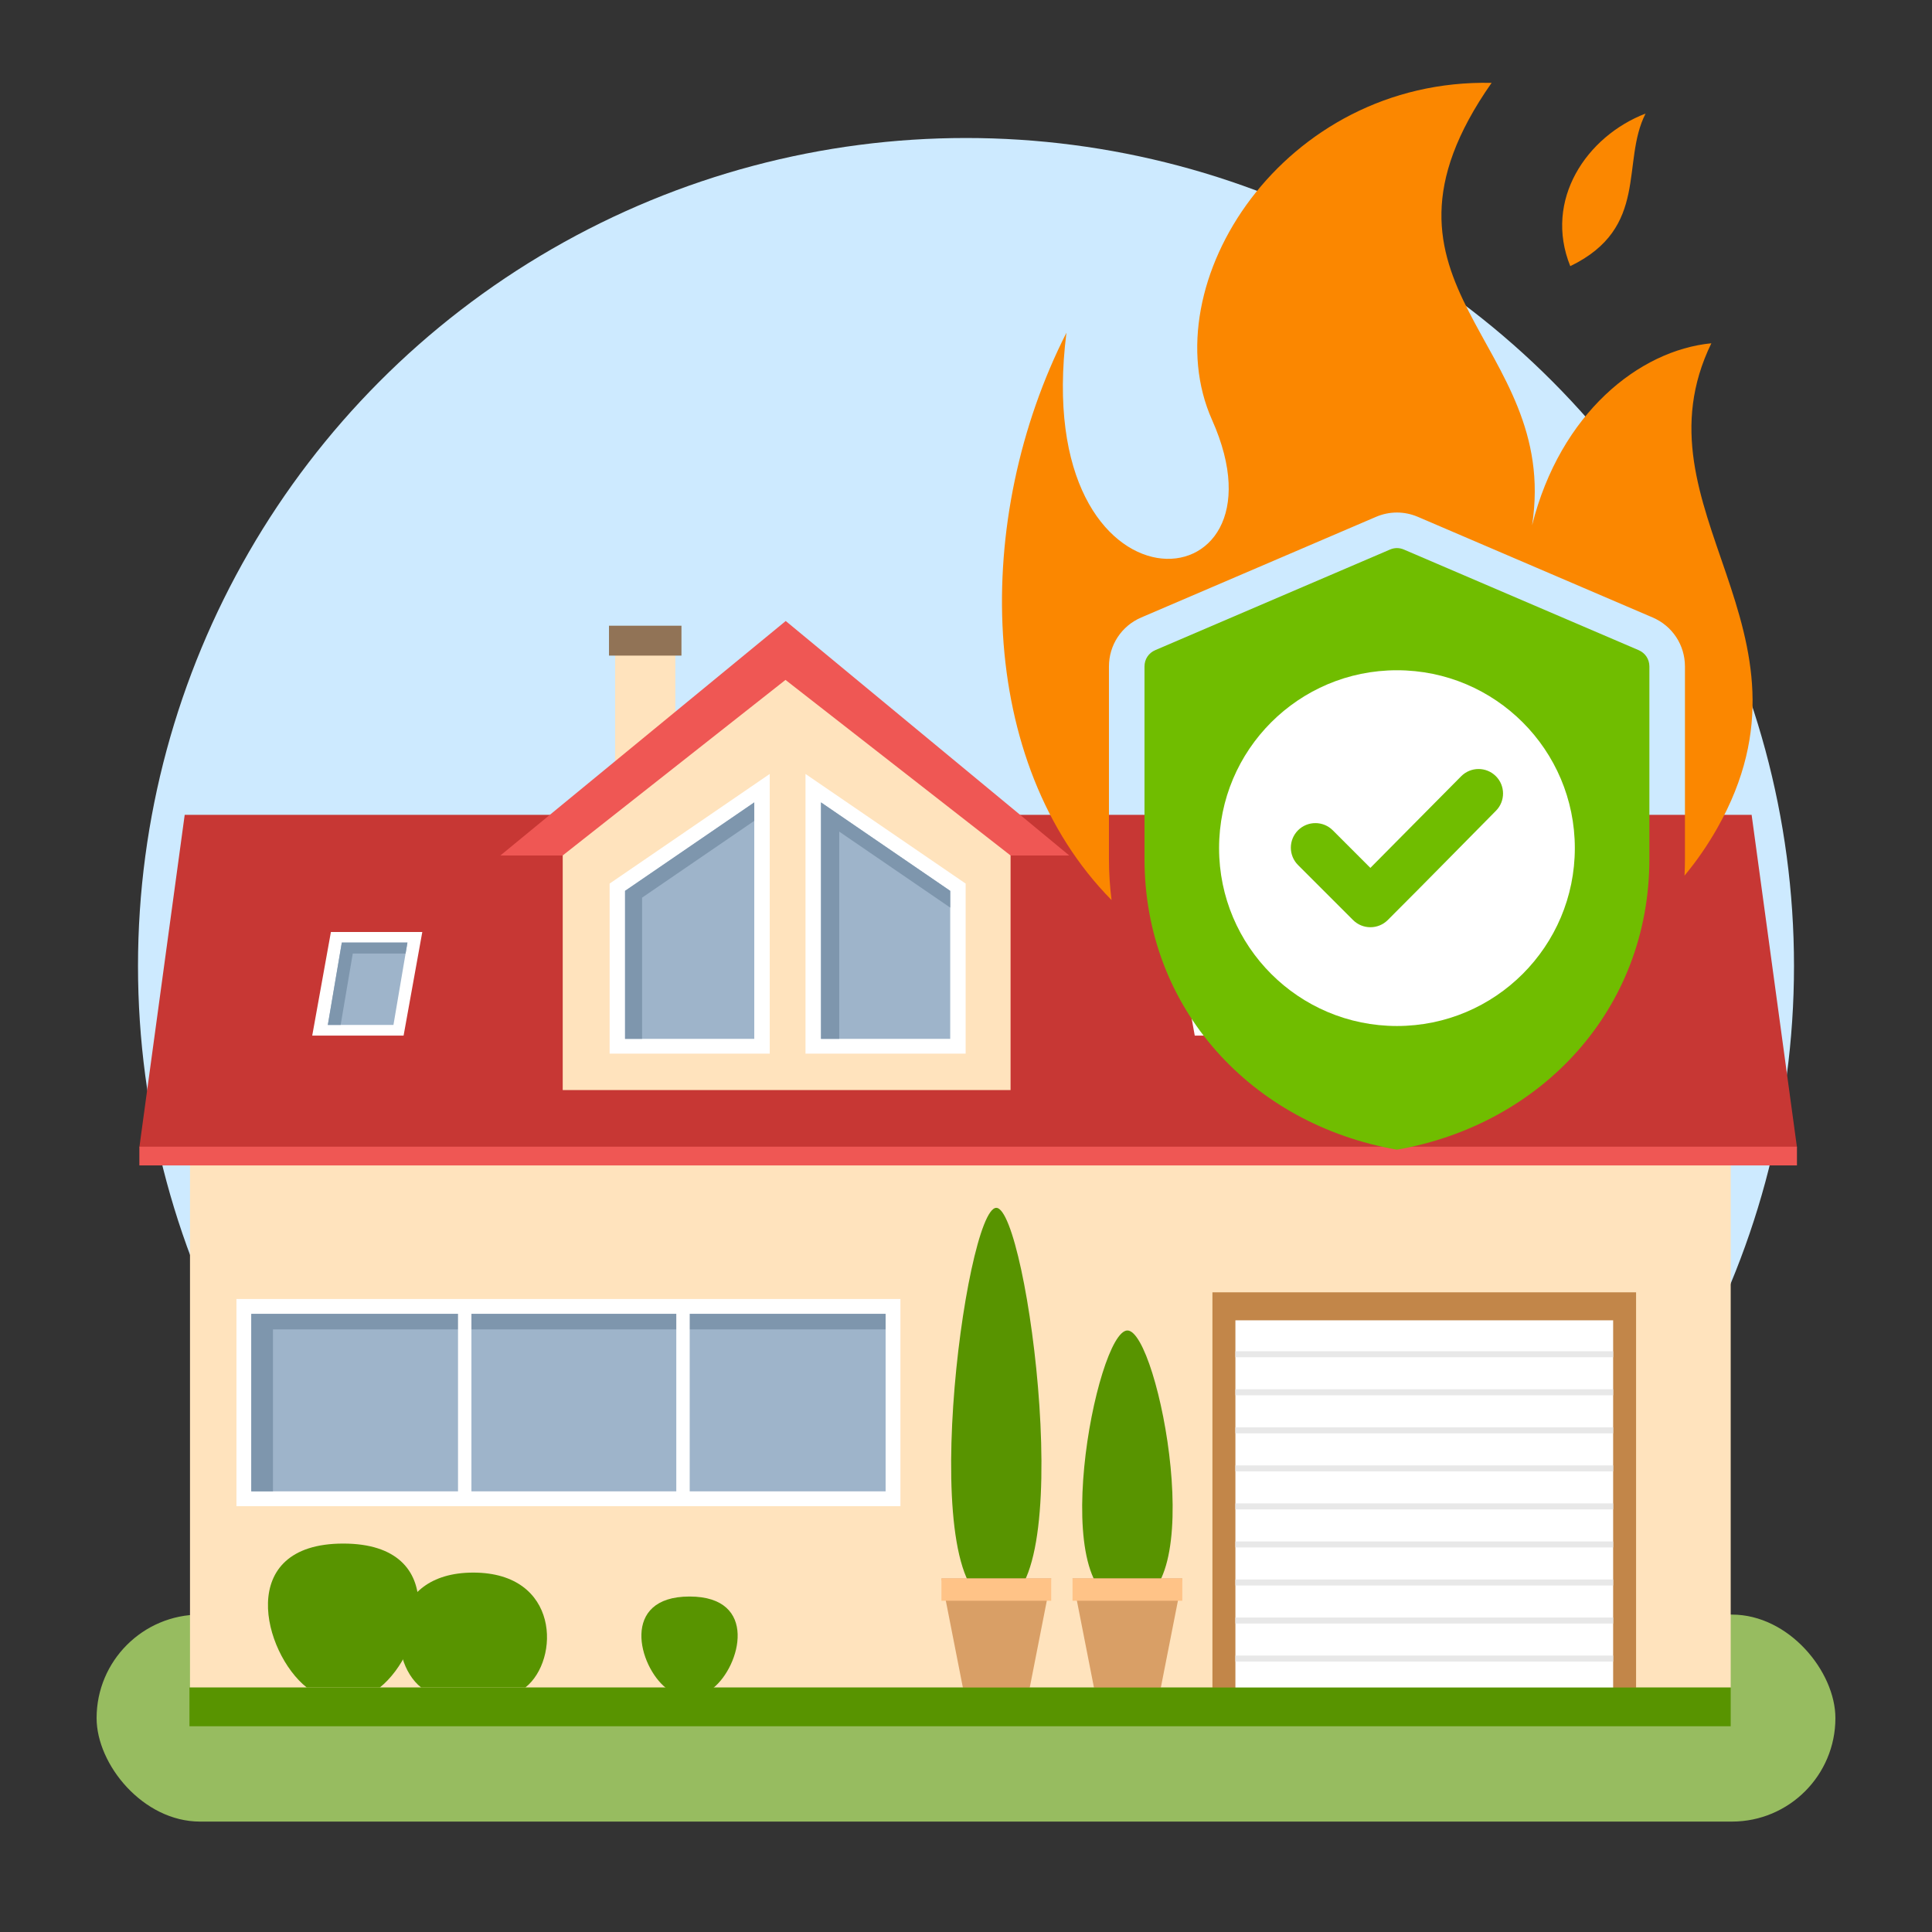
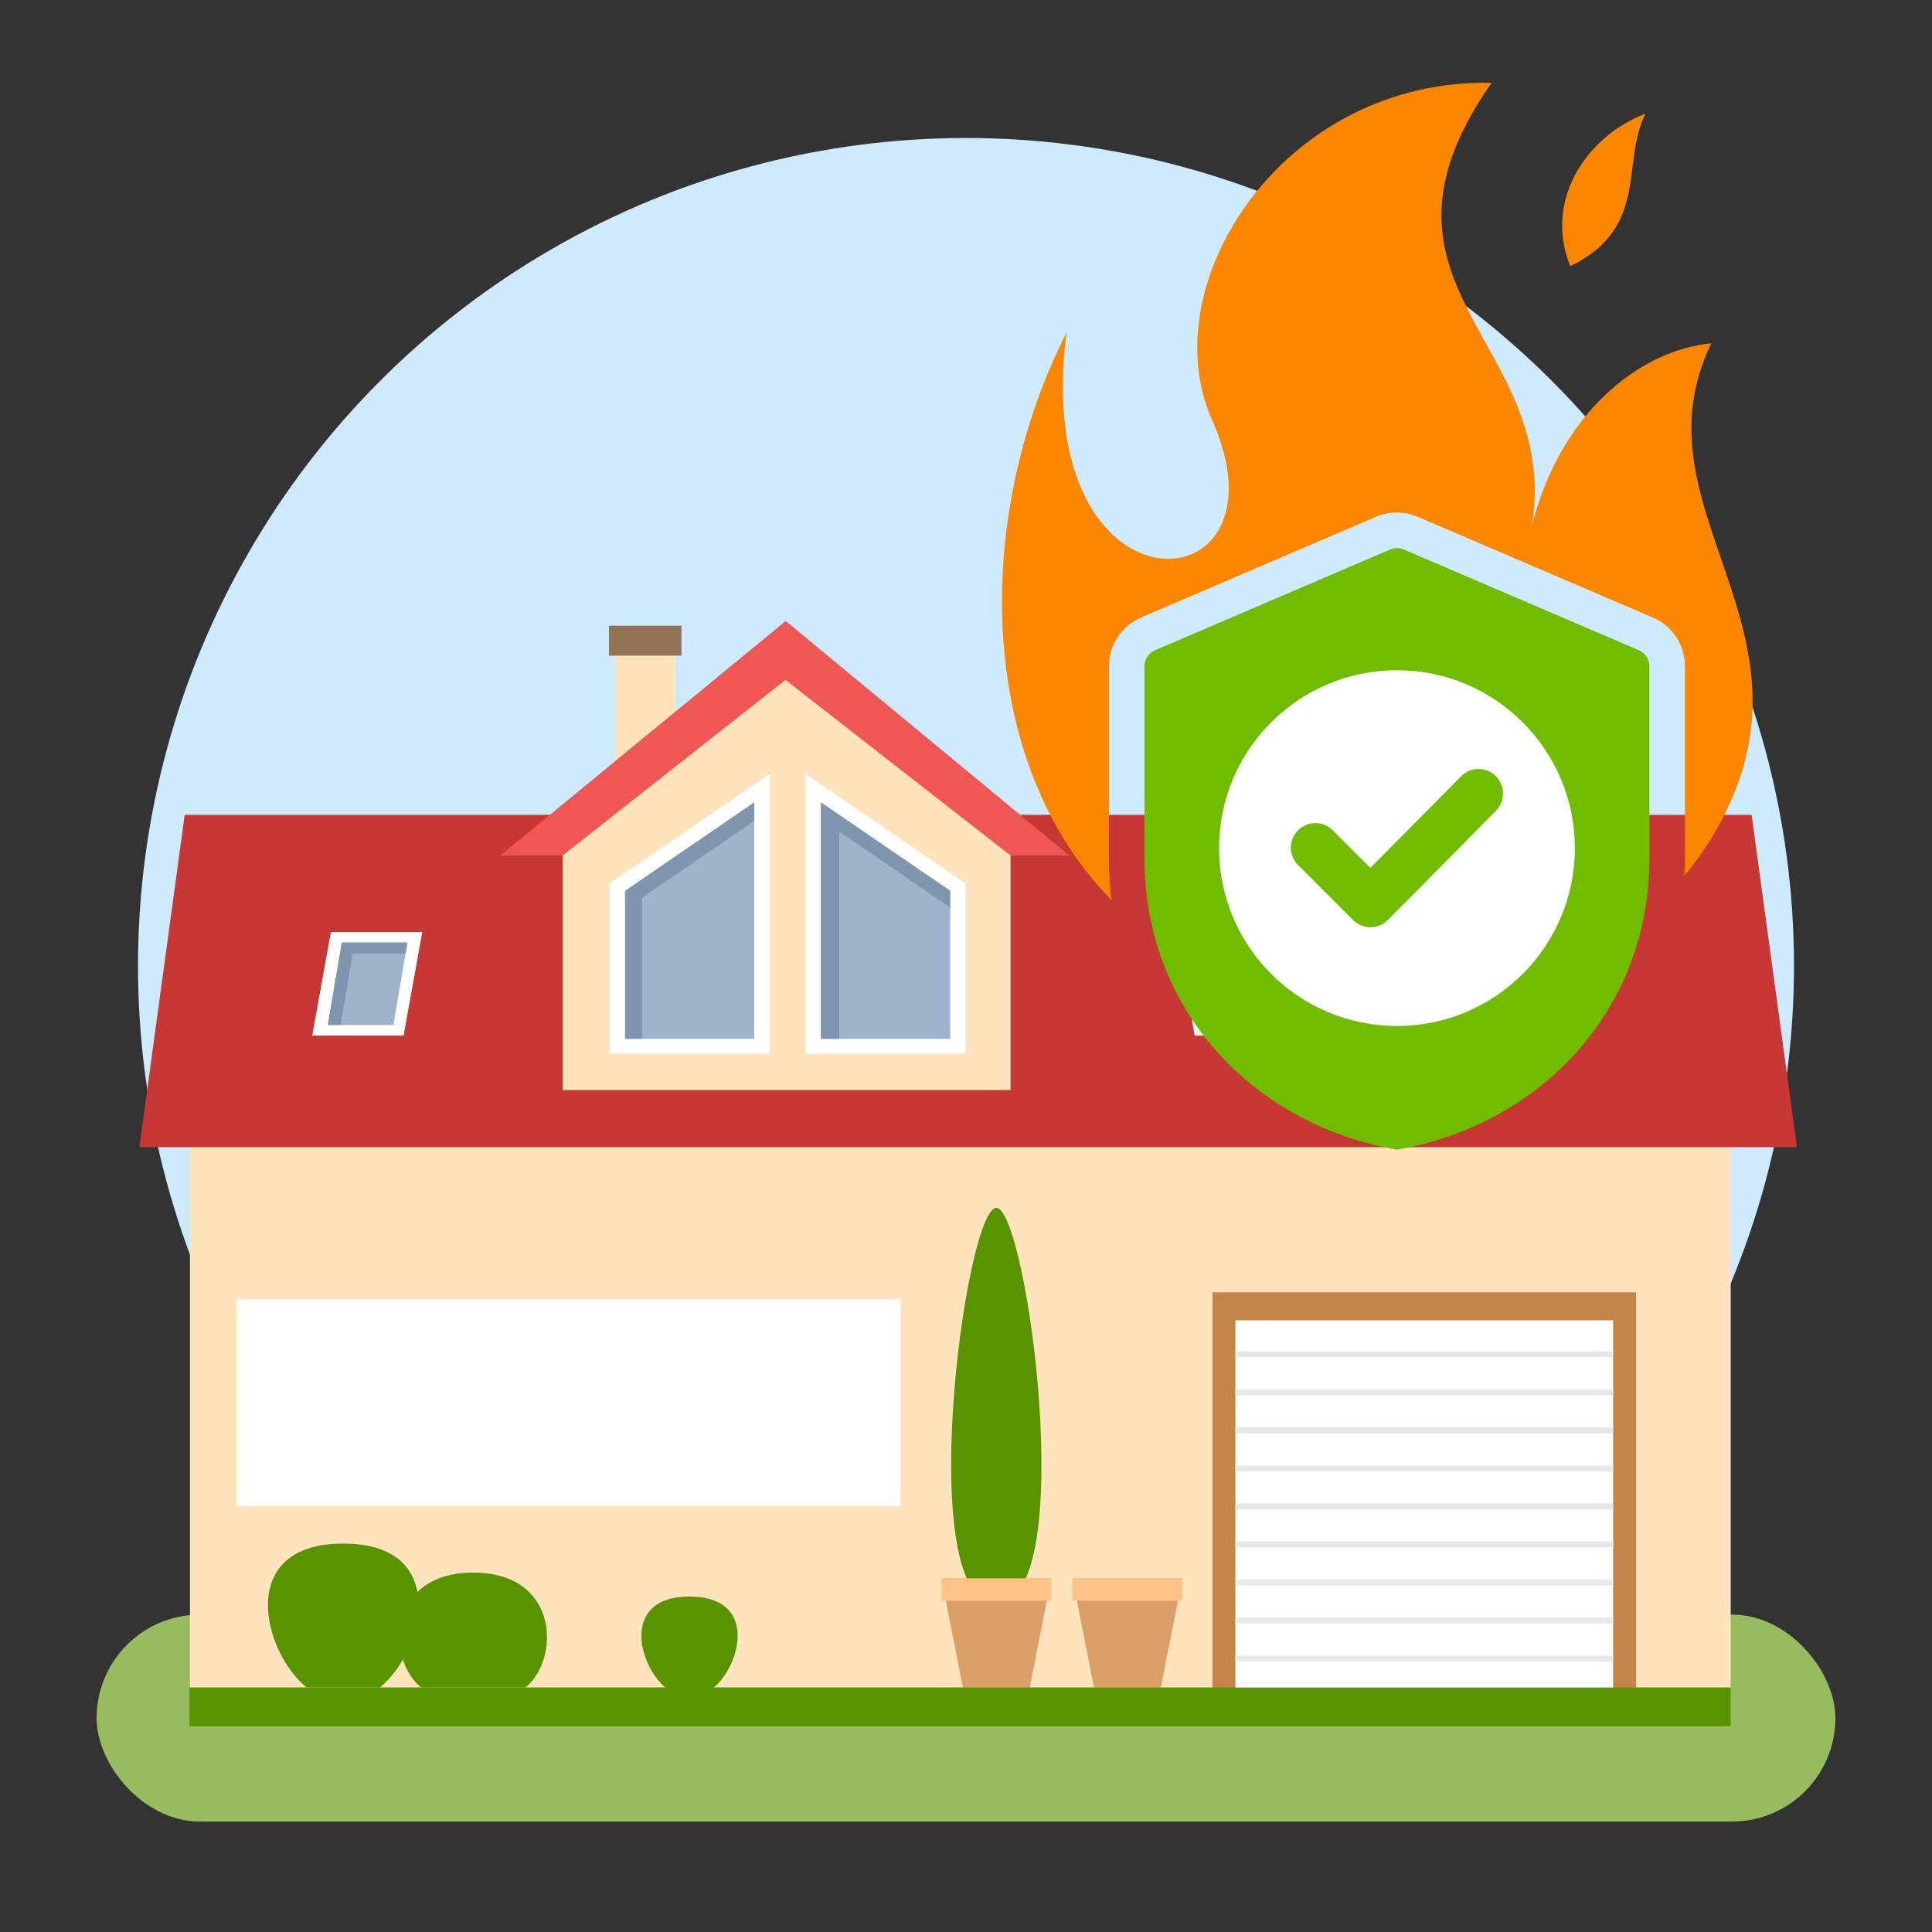
<svg xmlns="http://www.w3.org/2000/svg" width="100" height="100" viewBox="0 0 100 100" fill="none">
  <rect x="0" y="0" width="100" height="100" fill="#333333" stroke="none" />
  <circle cx="50" cy="50" r="42.857" fill="#CDEAFF" />
  <rect x="5" y="83.571" width="90" height="10.714" rx="5.357" fill="#97BC60" />
  <path d="M89.581 59.352H9.834V87.349H89.581V59.352Z" fill="#FFE3BD" />
  <path d="M9.56 42.177H90.664L93.01 59.378H7.214L9.56 42.177Z" fill="#C73734" />
  <path d="M34.955 33.008H31.839V40.397H34.955V33.008Z" fill="#FFE3BD" />
  <path d="M35.272 32.387H31.521V33.934H35.272V32.387Z" fill="#917356" />
  <path d="M25.899 44.28L40.669 32.143L55.345 44.28H25.899Z" fill="#EF5754" />
  <path d="M40.657 35.192L29.123 44.28H29.126V56.422H52.307V44.28L40.657 35.192Z" fill="#FFE3BD" />
  <path d="M84.683 66.89H62.755V87.36H84.683V66.89Z" fill="#C28649" />
  <path d="M83.496 68.339H63.944V87.359H83.496V68.339Z" fill="white" />
  <path d="M83.496 69.941H63.944V70.251H83.496V69.941Z" fill="#E8E8E8" />
  <path d="M83.496 71.91H63.944V72.22H83.496V71.91Z" fill="#E8E8E8" />
  <path d="M83.496 73.879H63.944V74.189H83.496V73.879Z" fill="#E8E8E8" />
  <path d="M83.496 75.848H63.944V76.158H83.496V75.848Z" fill="#E8E8E8" />
  <path d="M83.496 77.816H63.944V78.127H83.496V77.816Z" fill="#E8E8E8" />
  <path d="M83.496 79.786H63.944V80.096H83.496V79.786Z" fill="#E8E8E8" />
  <path d="M83.496 81.754H63.944V82.065H83.496V81.754Z" fill="#E8E8E8" />
  <path d="M83.496 83.723H63.944V84.033H83.496V83.723Z" fill="#E8E8E8" />
  <path d="M83.496 85.692H63.944V86.002H83.496V85.692Z" fill="#E8E8E8" />
-   <path d="M58.355 68.865C59.963 68.865 62.703 82.995 58.355 82.995C54.007 82.995 56.744 68.865 58.355 68.865Z" fill="#589400" />
  <path d="M55.514 81.701H61.196L60.077 87.388H56.631L55.514 81.701Z" fill="#D99F66" />
  <path d="M61.196 81.701H55.514V82.855H61.196V81.701Z" fill="#FFC387" />
  <path d="M51.568 62.518C53.177 62.518 55.907 82.995 51.568 82.995C47.23 82.995 49.96 62.518 51.568 62.518Z" fill="#589400" />
  <path d="M48.729 81.701H54.409L53.292 87.388H49.846L48.729 81.701Z" fill="#D99F66" />
  <path d="M54.411 81.701H48.729V82.855H54.411V81.701Z" fill="#FFC387" />
  <path d="M19.658 87.345C21.909 85.556 23.384 79.895 17.767 79.895C12.151 79.895 13.624 85.556 15.877 87.345H19.658Z" fill="#589400" />
  <path d="M36.903 87.381C38.336 86.241 39.281 82.636 35.69 82.636C32.098 82.636 33.043 86.241 34.483 87.381H36.903Z" fill="#589400" />
  <path d="M27.193 87.345C28.99 85.917 28.981 81.397 24.495 81.397C20.009 81.397 20 85.917 21.798 87.345H27.193Z" fill="#589400" />
  <path d="M41.693 54.536H49.982V45.734L41.693 40.06V54.536Z" fill="white" />
  <path d="M42.495 53.77H49.183V46.111L42.495 41.532V53.77Z" fill="#9EB4CA" />
  <path d="M43.44 43.045L49.183 46.977V46.111L42.495 41.532V53.77H43.44V43.045Z" fill="#7E96AD" />
  <path d="M39.841 54.536H31.554V45.734L39.841 40.06V54.536Z" fill="white" />
  <path d="M39.041 53.77H32.353V46.111L39.041 41.532V53.77Z" fill="#9EB4CA" />
  <path d="M33.234 46.462L39.041 42.487V41.532L32.353 46.111V53.77H33.234V46.462Z" fill="#7E96AD" />
  <path d="M61.84 53.602H66.57L65.602 48.24H60.873L61.84 53.602Z" fill="white" />
  <path d="M62.364 53.05H65.761L65.039 48.787H61.642L62.364 53.05Z" fill="#9EB4CA" />
  <path d="M62.275 49.301L62.943 53.05H62.368L61.642 48.787H65.039L65.132 49.301H62.275Z" fill="#7E96AD" />
  <path d="M76.349 53.602H81.078L80.11 48.24H75.381L76.349 53.602Z" fill="white" />
  <path d="M76.873 53.05H80.269L79.547 48.787H76.15L76.873 53.05Z" fill="#9EB4CA" />
  <path d="M76.784 49.301L77.451 53.05H76.876L76.15 48.787H79.547L79.64 49.301H76.784Z" fill="#7E96AD" />
  <path d="M20.89 53.602H16.161L17.128 48.24H21.858L20.89 53.602Z" fill="white" />
  <path d="M20.365 53.05H16.968L17.692 48.787H21.089L20.365 53.05Z" fill="#9EB4CA" />
  <path d="M18.259 49.354H20.993L21.089 48.787H17.692L16.968 53.05H17.632L18.259 49.354Z" fill="#7E96AD" />
  <path d="M46.606 67.236H12.238V77.958H46.606V67.236Z" fill="white" />
-   <path d="M45.839 68.006H13.006V77.192H45.839V68.006Z" fill="#9EB4CA" />
-   <path d="M14.129 68.808H45.839V68.006H13.006V77.192H14.129V68.808Z" fill="#7E96AD" />
-   <path d="M24.401 67.582H23.707V77.817H24.401V67.582Z" fill="white" />
  <path d="M35.699 67.582H35.005V77.817H35.699V67.582Z" fill="white" />
  <path d="M89.581 87.345H9.806V89.35H89.581V87.345Z" fill="#589400" />
-   <path d="M93.01 59.352H7.214V60.322H93.01V59.352Z" fill="#EF5754" />
  <ellipse cx="72.503" cy="43.542" rx="11.736" ry="11.736" fill="white" />
  <path fill-rule="evenodd" clip-rule="evenodd" d="M67.186 44.774L70.033 47.621C70.53 48.117 71.335 48.117 71.831 47.621C74.27 45.182 75.001 44.418 77.429 41.966C77.922 41.47 77.92 40.667 77.424 40.173C76.927 39.679 76.125 39.682 75.631 40.178L70.93 44.922L68.984 42.976C68.488 42.48 67.683 42.48 67.186 42.976C66.69 43.473 66.69 44.278 67.186 44.774ZM72.668 28.446C72.428 28.343 72.183 28.343 71.943 28.446L59.797 33.651C59.451 33.8 59.239 34.121 59.239 34.497V44.456C59.239 52.211 64.792 58.197 72.306 59.507C79.82 58.197 85.372 52.211 85.372 44.456V34.497C85.372 34.121 85.16 33.8 84.814 33.651L72.668 28.446ZM72.306 34.692C67.221 34.692 63.099 38.814 63.099 43.899C63.099 48.984 67.221 53.106 72.306 53.106C77.391 53.106 81.513 48.984 81.513 43.899C81.513 38.814 77.391 34.692 72.306 34.692Z" fill="#70BD00" />
  <path fill-rule="evenodd" clip-rule="evenodd" d="M79.3 27.188C80.76 21.387 84.849 18.131 88.579 17.768C84.39 26.385 94.703 32.56 88.889 42.857C88.397 43.728 87.829 44.553 87.19 45.323C87.205 45.036 87.213 44.747 87.213 44.456V34.498C87.213 33.385 86.562 32.398 85.54 31.96L73.394 26.754C72.69 26.453 71.921 26.453 71.218 26.754L59.072 31.96C58.05 32.398 57.399 33.385 57.399 34.498V44.456C57.399 45.176 57.445 45.888 57.534 46.587C50.539 39.498 50.321 26.832 55.199 17.221C53.271 32.459 67.117 31.559 62.737 21.738C59.592 14.687 66.429 4.056 77.205 4.289C69.782 14.896 80.784 17.619 79.3 27.188ZM81.277 13.776C85.39 11.784 83.886 8.399 85.175 5.877C82.125 7.051 79.892 10.347 81.277 13.776Z" fill="#FB8700" />
</svg>